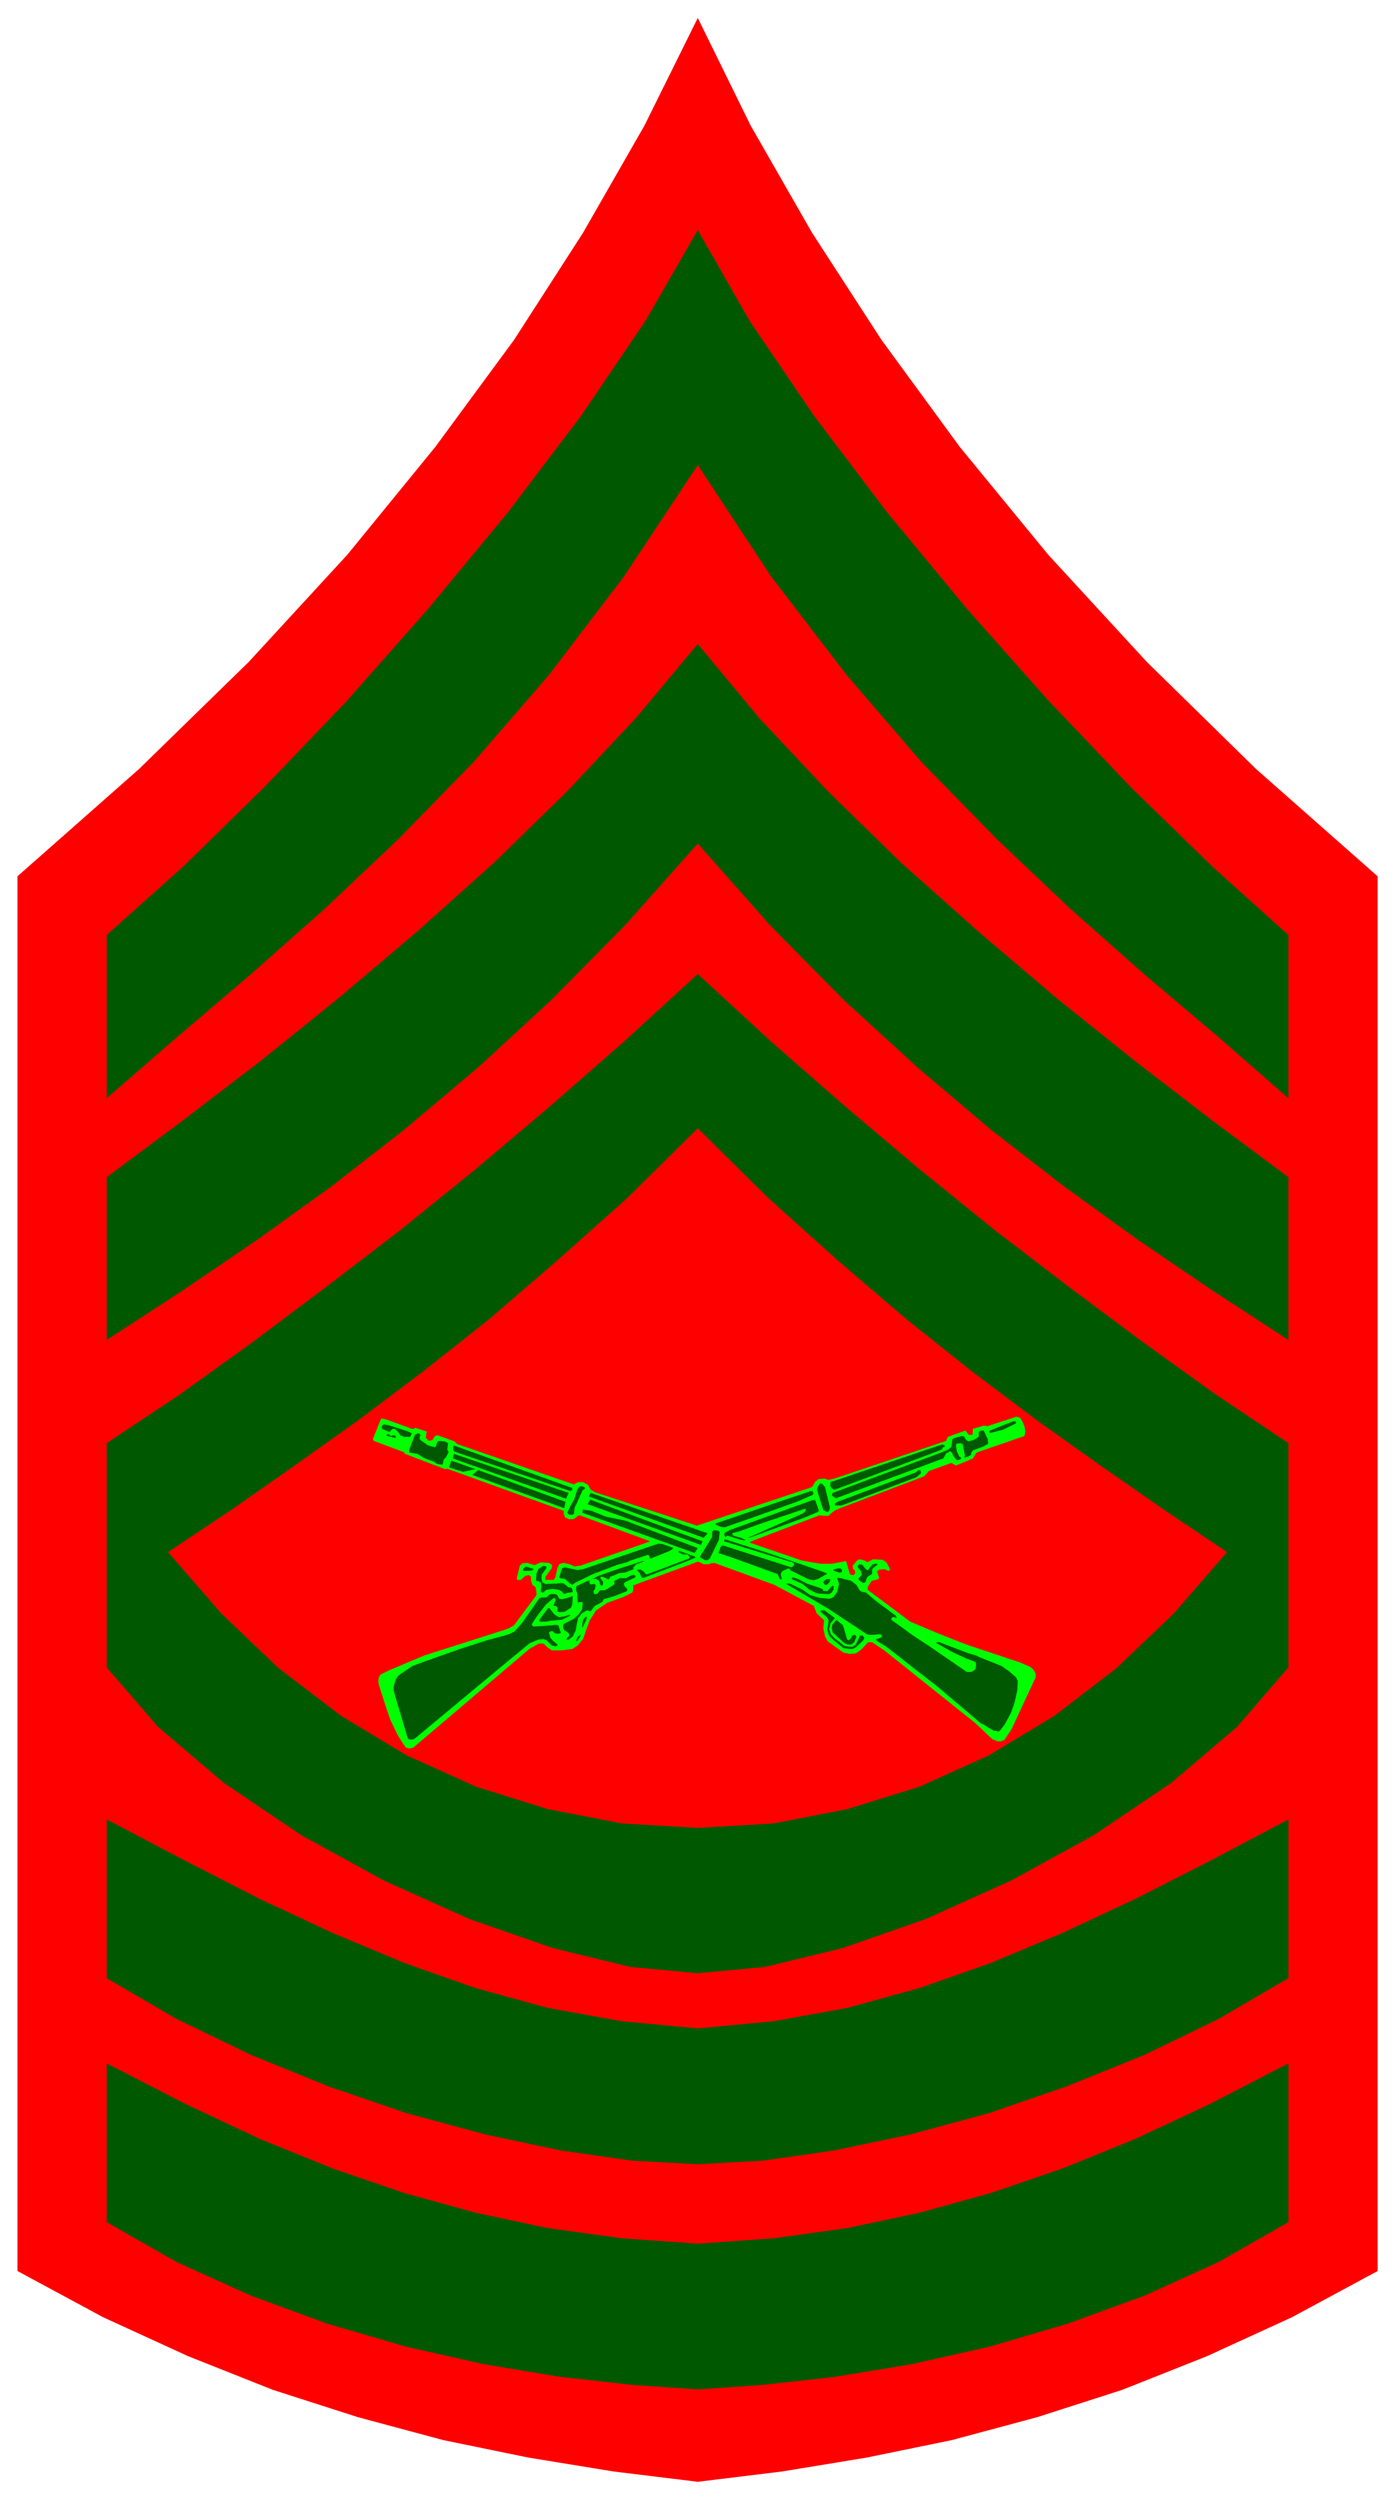
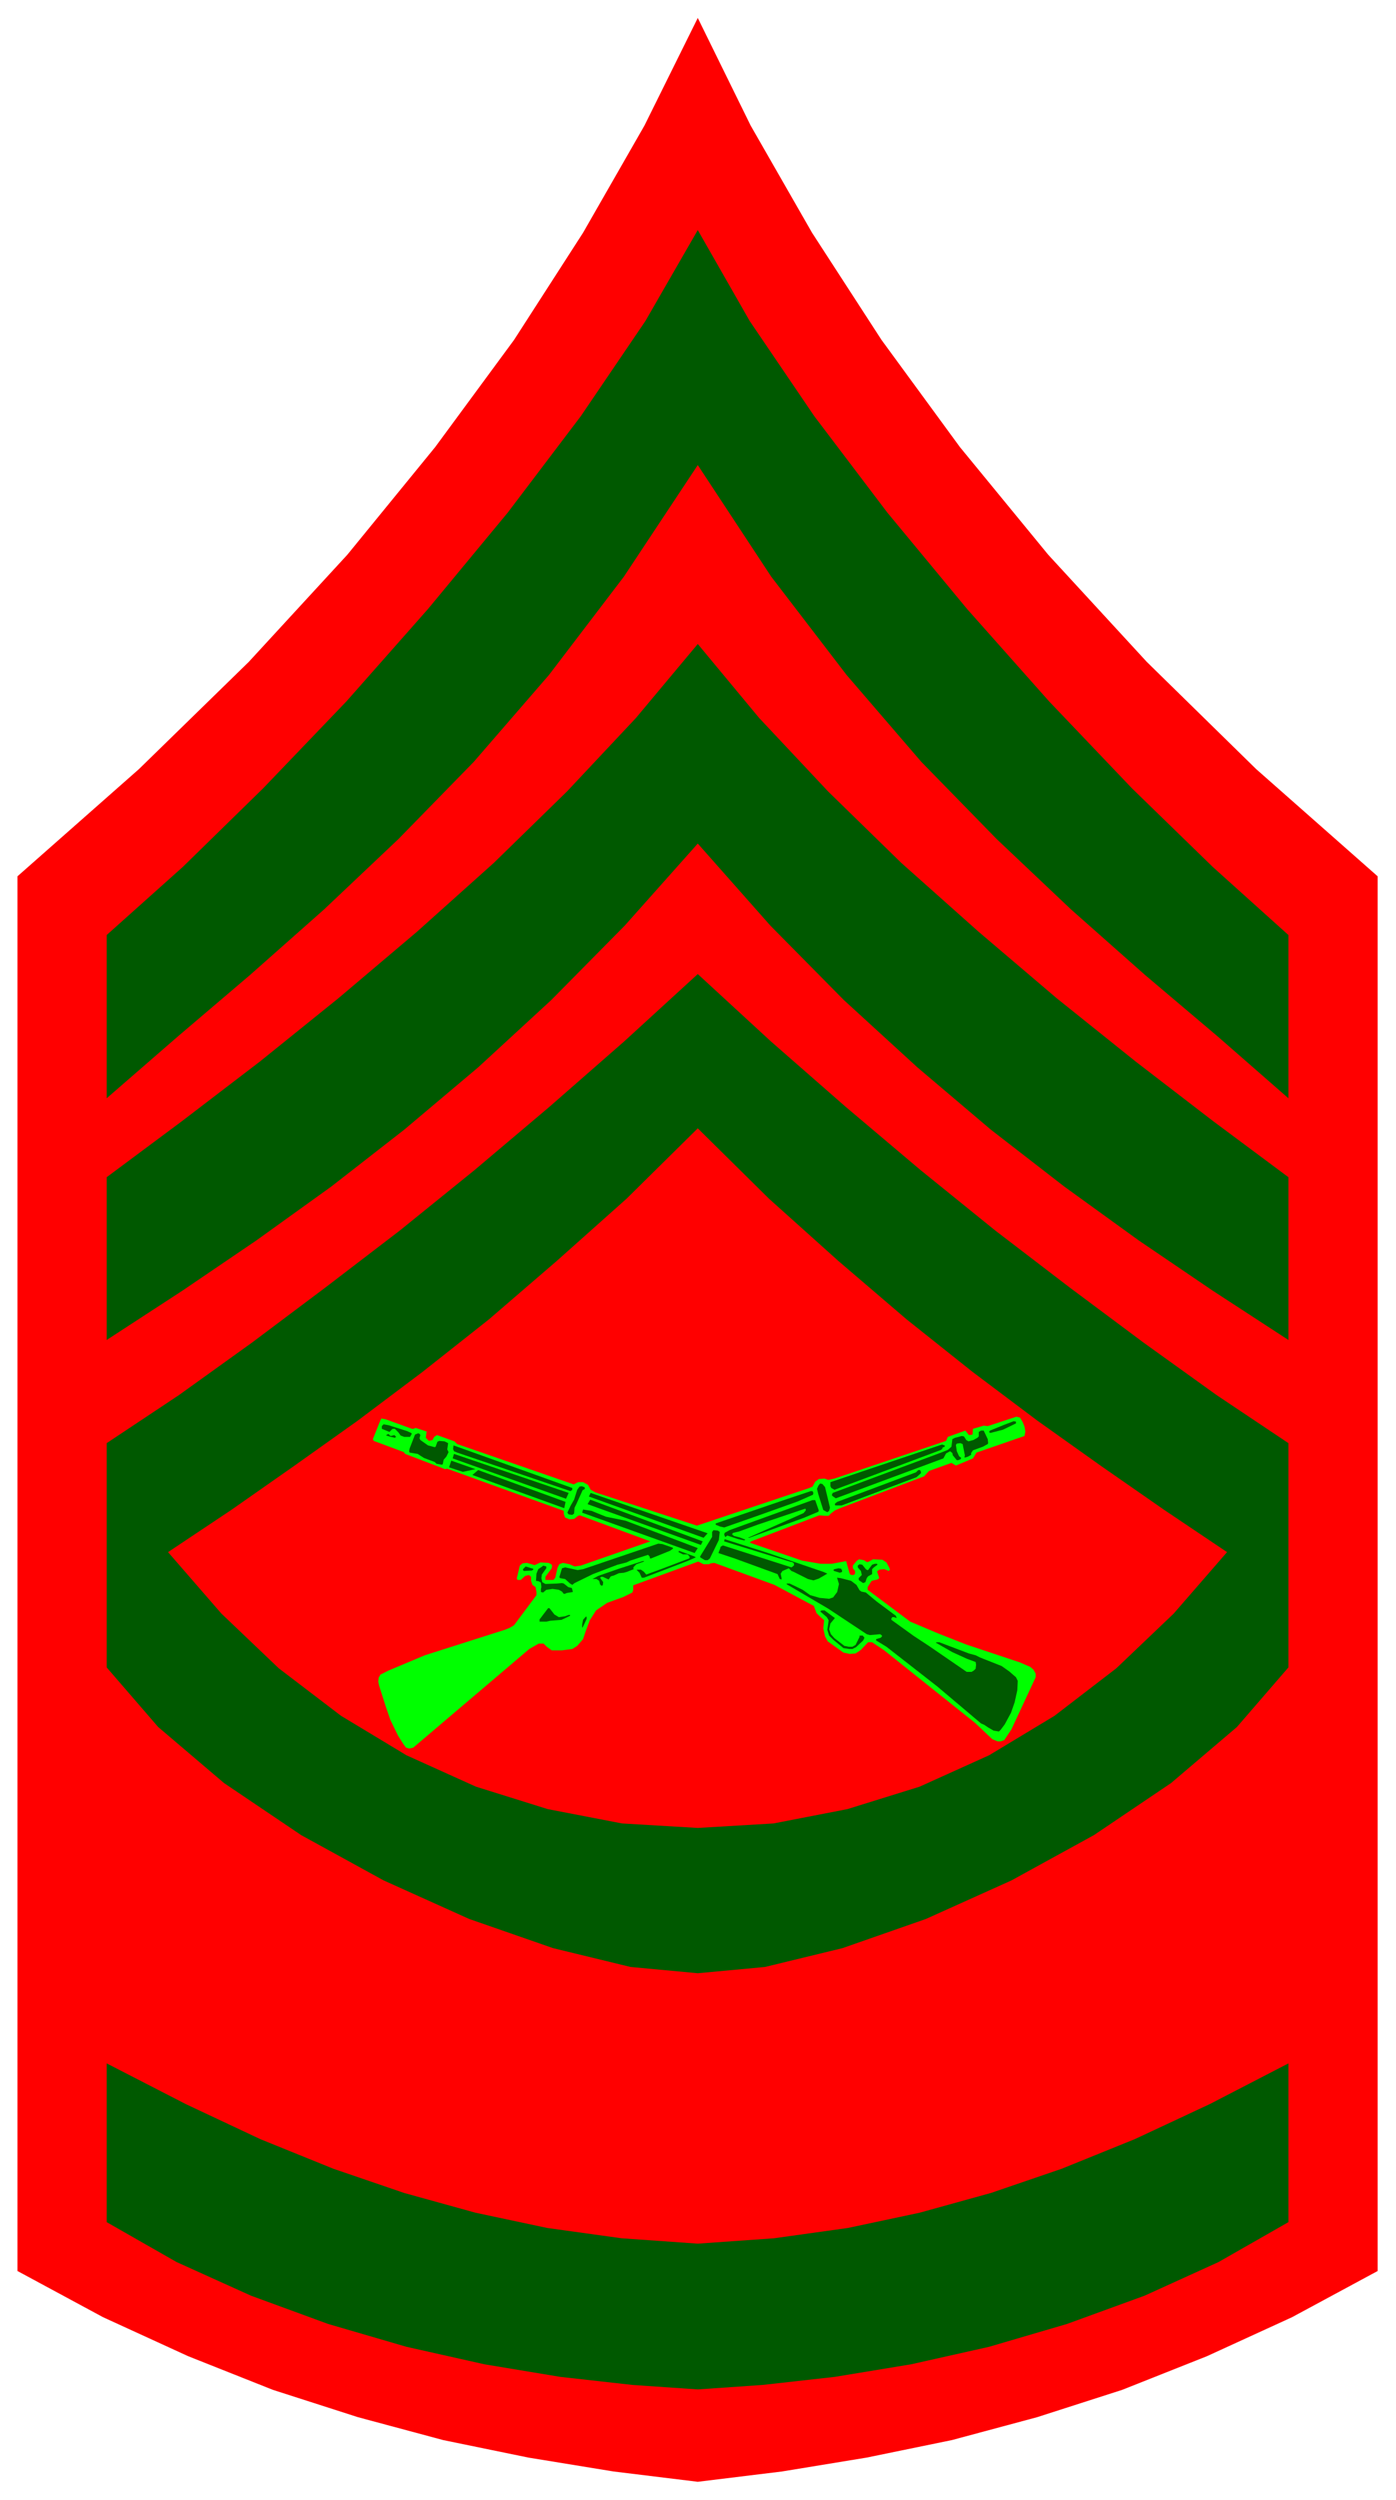
<svg xmlns="http://www.w3.org/2000/svg" width="493.465" height="883.01" fill-rule="evenodd" stroke-linecap="round" preserveAspectRatio="none" viewBox="0 0 3115 5574">
  <style>.brush1{fill:red}.pen1{stroke:none}.brush2{fill:#005900}.pen2{stroke:none}</style>
  <path d="m1557 5534-188-23-190-31-190-39-190-51-190-61-189-75-190-87-191-103V1954l271-239 245-239 220-239 196-240 176-239 154-239 137-239 119-240 118 240 137 239 155 239 175 239 197 240 220 239 244 239 271 239v3110l-191 103-190 87-189 75-190 61-190 51-190 39-189 31-188 23z" class="pen1 brush1" />
  <path d="m1557 513-117 203-144 212-163 215-178 215-182 206-186 194-179 175-170 152v364l159-138 161-137 165-146 166-157 168-172 168-194 167-219 165-249 164 249 168 219 167 194 168 172 166 157 165 146 162 137 158 138v-364l-169-152-180-175-185-194-183-206-178-215-163-215-144-212-116-203z" class="pen2 brush2" />
  <path d="m1557 1881-163 183-164 166-163 150-165 139-163 127-167 120-165 112-169 110v-363l168-125 174-133 175-141 175-148 172-154 163-159 154-164 138-165 137 165 154 164 163 159 173 154 174 148 176 141 173 133 168 125v363l-169-110-165-112-166-120-164-127-164-139-164-150-164-166-162-183z" class="pen2 brush2" />
  <path d="m1557 4400-150-14-173-42-187-65-191-86-184-101-172-116-147-125-115-133v-500l161-107 163-117 164-123 166-127 167-135 167-141 167-146 164-150 163 150 167 146 167 141 167 135 166 127 165 123 163 117 160 107v500l-115 133-147 125-172 116-184 101-191 86-186 65-173 42-150 14zm0 928-146-10-161-18-169-28-174-39-175-51-172-63-166-75-156-89v-354l177 91 166 78 163 66 158 54 159 44 160 34 166 23 170 12 170-12 165-23 160-34 159-44 158-54 163-66 167-78 176-91v354l-156 89-165 75-173 63-174 51-174 39-170 28-161 18-145 10z" class="pen2 brush2" />
-   <path d="m1557 4826-146-8-161-23-169-36-174-47-175-60-172-70-166-80-156-91v-354l177 93 166 85 163 76 158 66 159 56 160 44 166 30 170 16 170-16 165-30 160-44 159-56 158-66 163-76 167-85 176-93v354l-156 91-165 80-173 70-174 60-174 47-170 36-161 23-145 8z" class="pen2 brush2" />
  <path d="m1557 4076 169-10 165-32 161-50 155-70 146-88 138-106 128-122 119-137-140-94-141-98-142-101-145-109-147-117-152-130-155-139-159-157-159 157-156 139-151 130-148 117-145 109-142 101-140 98-141 94 119 137 128 122 139 106 146 88 155 70 160 50 166 32 169 10z" class="pen1 brush1" />
  <path d="m2282 3171 4 10 2 11-2 10-107 37-8 13-38 16-10-6-50 18-11 12-185 70-14 6-8 6-6 6h-8l-13-1-152 58-3 3 117 40 41 7h25l32-6 8 28 3 3h6l3-3v-6l-5-6v-6l9-11 5-3 11 2 6 4h3l11-6 21 1 9 6 6 11 2 5-3 3-10-4-11 1-5 4 5 15-4 3-13 3-9 14v6l95 71 64 27 61 24 120 40 23 10 7 6 5 9v8l-54 116-16 24-8 3h-7l-12-5-38-36-203-162-27-18h-9l-16 17-12 8-13 1-14-3-35-25-6-11-4-18 2-18-10-9-7-7-6-16-88-47-134-49-8 1-4 2h-12l-12-6-145 53v10l-2 6-20 10-36 13-25 17-14 22-9 24-6 18-13 15-11 7-23 3h-23l-11-8-7-7h-11l-21 12-259 220-9 2-7-2-6-8-12-19-17-35-10-29-15-47-2-9 1-9 4-7 18-9 81-34 179-57 10-4 10-6 50-67v-7l-2-11-7-5-3-9v-9l-5-4-8 2-10 9h-7l-2-3 7-29 6-5 10-1 17 5 13-6 18 1 6 3 2 3-1 6-14 19v7h18l4-5 5-22 4-8 8-3 15 3 11 5 14-2 155-54-157-58-4 1-9 7-10 1-10-4-3-8v-7l-260-94-5 1-89-34-3-4-67-25-2-4 16-40 3-6 10 2 58 21h4l4-2 25 8-2 14 7 7 8-2 4-7 6-4 39 14 6 6 260 90 10-5h11l11 6 6 11 11 6 226 74 251-84 7-3 6-11 8-6 13-1 8 3 14-3 249-84 4-9 39-14 8 10 8-1 1-13 24-7 9 1 64-21 8 2 6 10z" style="stroke:none;fill:#0f0" />
  <path d="M2267 3172v2l-29 14-27 7h-2l-2-2 2-3 32-13 21-8 5 1v2zm-1359 19 9 4 2 2-4 7h-13l-8-3-5-7-8-8h-5l-7 7-17-7v-6l4-4 11 2 41 13zm1296 18 1 9-1 2-11 6-22 8-4 6v4l-7 4-6 2h-2l1-5-5-25-5-2-8 1-2 3 2 14 5 11 5 4-2 3-5 2h-3l-9-11-1-5-5-4-9 5-6 11-240 89-6-4-3-3 2-5 242-90 15-6 8-7 2-16v-1l6-3 8-2 7-2 5 1 5 8 5 3 11-3 9-5 3-3v-10l5-3h6l9 19zm-1266-9-2 7 2 4 17 12 15 4 2-1 4-11 4-2 12 1 8 4-2 14 3 6-5 10-6 7-2 10-2 1-12-2-4-4-24-9-14-9-18-3-1-3 1-6 12-31 7-3 3 1 2 3zm-69 0 3 2 8-2 4 4-3 2-9-2-10-3v-1l3-2h3l1 2z" class="pen2 brush2" />
  <path d="m2108 3226-5 2v2l-3 3-238 89-7-4-2-4v-9l249-84 6 2v3zm-831 92v4l-4 3-253-86-7-3-2-5 1-8 265 95zm-8 11-6 13-253-90 3-10 256 87zm-208-53-28 6-31-10 5-15 54 19zm994 6v3l-10 9-167 63h-13l-2-1v-3l5-4 176-66 5-5h4l2 4zm-793 67-3 14-205-74 13-11 195 71zm579-33 7 29 4 17-2 7-4 3-9-5-11-35-3-12 3-7 4-5 5 1 6 7zm-536 2v2l-5 3-14 31-4 8-1 13-4 3-8-1-3-4 7-15 8-14 7-22 5-7 5-1 6 2 1 2zm510 11-1 4-34 15-84 30-80 28-9-2-10-4v-3l158-54 54-18h4l2 4zm-236 90-9 10-256-92 4-8 261 90zm248-51-1 3-31 13-123 45h-3l124-55 5-6v-2l-1-2-107 36-41 15-13 3-2 2v2l4 3 12 3 13 5-2 2-14-3-24-8-4 3h-1l-2-5 1-4 11-6 33-12 127-46 25-9h6l8 23zm-259 69-4 8-253-91 6-10 251 93zm-216-55 44 9 161 61-7 11-251-90 2-7 19 3 32 13zm254 34-2 18-20 41-5 4h-6l-10-6-1-2 27-44v-11l3-4 10 1 4 3zm108 47 123 42 7 3 2 1-19 11-12 4-12-3-32-16-5-2-6-6-14 6-4 6 2 10v3l-4-1-5-11-96-35-36-12 4-10 1-4 5-3 153 49 3-2 3-3-1-5-4-2-5-1-120-37-26-8v-1l1-4 9 3 88 28zm-213-12 1 2-7 5-42 17h-3v-3l-1-2-3-3-40 13-8 4-20 5-55 21-41 20-5 4-5-3-11-10-11-2-2-2 6-20 7-2 28 6 12-2 168-57 9 1 23 8zm51 21v1l-21 9-94 36h-5l-5-11-6-6v-1h9l7 5 5 6 38-14 58-22 1-2-1-3-4-4h-10l-10-5 1-3 33 12 4 2z" class="pen2 brush2" />
  <path d="m1437 3482-17 6-5 5-2 3 1 3-15 6-7 2-11 1-11 5-7 2-5 7-13-6h-3l-3 2 2 3 5 7-1 7-3 1-3-3-2-8-6-4h-9l13-7 46-16 53-17h3v1zm521 7-8 6-4 4v11l-9 5-3 4-3 9-5 2-9-6-1-2v-3l7-7-2-9-7-8v-4l4-3 6 1 8 10 3 2h2l9-12 6-2h5l1 2zm-739 8-10 14-1 8 2 9 7 4 26-1 11-1 4 1 10 8 8 2 2 7v2l-13 2-5 2h-2l-4-5-7-4-14-2-14 2-7 6-5-1v-7l1-4-1-10-5-3-6-1 1-16 4-10 9-6 2-2 7 2v4zm-29 1v2l-3 2-18 1-2-2v-2l6-6 13 4 4 1zm689 4v3l-5 2-13-4-1-1v-2l2-1 9-2 6 1 2 4z" class="pen2 brush2" />
-   <path d="M1418 3515v2l-23 11-3 3 1 5 7 8-1 4-28 11-24 7-3 6-17 9-9 12-9-2-10 6-9 11-4 19-1 8-7 14-9 7h-6l8-10-3-5-10-7-2-7 2-6 22-11 11-10 8-12 1-11v-4l-2-1-7 1h-2l-1-20-3-9 1-7 23-11 7-2-1 4 1 3 2 2 7-1h3l1 4-1 7-4 5 1 5 3 2 6-2 3-5 2-2h11l18-11 3-3v-7l12-6h14l13-7h6l2 3zm382 16 30 10 6 3 1 3 4 1h5l11-12h3v8l-4 7-7 4-26-2-18-9-14-12-25-11 3-4 12 4 19 10z" class="pen2 brush2" />
  <path d="m1899 3525 12 9 7 12 4 3 10 2 24 20 43 32 2 5-6-2h-4l-2 3v3l50 36 35 23 83 57h11l5-3 4-4 1-9-1-6-19-7-33-15-35-20h-1v-2h7l66 25 15 4 10 5 48 19 17 12 15 13 4 8-1 21-6 27-8 23-14 26-9 12-4 4-12-2-12-7-9-6-7-3-97-82-114-89-23-14v-3l10-3 3-3v-2l-4-3-23 2-7-2-86-57-92-54-1-2h7l29 14 17 12 21 6 21 2 9-3 9-12 4-18-4-13v-1l8 1 23 6z" class="pen2 brush2" />
-   <path d="m1853 3523-2 5-6 6h-4l-4-5 2-4 6-4h7l1 2zm-605 42 6 1 13-3 10-4 1 1-1 18-3 7-14 9-10 1-6-1v-9l-3-4h-5l-1-1 5-13-1-2-2-2-4 2-7 6-8 7-20 26-11 17v3l4 3 42-3 6-1 7 1 4 13 2 4-5 2-9-1-5-5-6 1-2 3 3 11 6 7 10 8v2l-4 2-9-2-12-12-7-2-11 1-19 8-51 42-207 172-6 1-7-1-3-8-30-101 1-11 4-13 6-9 31-21 27-10 79-28 59-19 51-14 12-6 17-19 39-56 6-1h9l8-7 8-1 8 2 5 9z" class="pen2 brush2" />
  <path d="m1234 3596 3 4 10 6 14-2 8-3h3v2l-19 9-25 2-9 2h-15v-5l19-25h3l8 10zm629 12-10 12-3 13 4 11 8 9 22 17 10 2h8l7-4 9-18v-3h7l4 5-3 6-16 15-8 4h-7l-13-2-23-19-9-9-4-13 2-13 1-8-4-7-14-12v-2l3-1h6l23 17zm-554 2-8 17-1 2h-1v-6l2-11 6-7h2v5z" class="pen2 brush2" />
-   <path d="m1886 3641 4 14 3 3 4-3 5-8 6-2 3 5-5 12-7 5h-8l-7-3-26-24-2-9 1-8 9-11 15 12 5 17zm-595 14-3 4h-3l5-10 4-3h2l-5 9zm-136 15-19 16-47 40-64 49-92 70-8 1-5-3-9-19-10-37-4-19h5l22 18 10 3 21-3 35-16 109-67 53-37h3v4zm1065 89-1 2-3 3-2-1-7-13 2-4h5l6 13z" class="pen2 brush2" />
</svg>